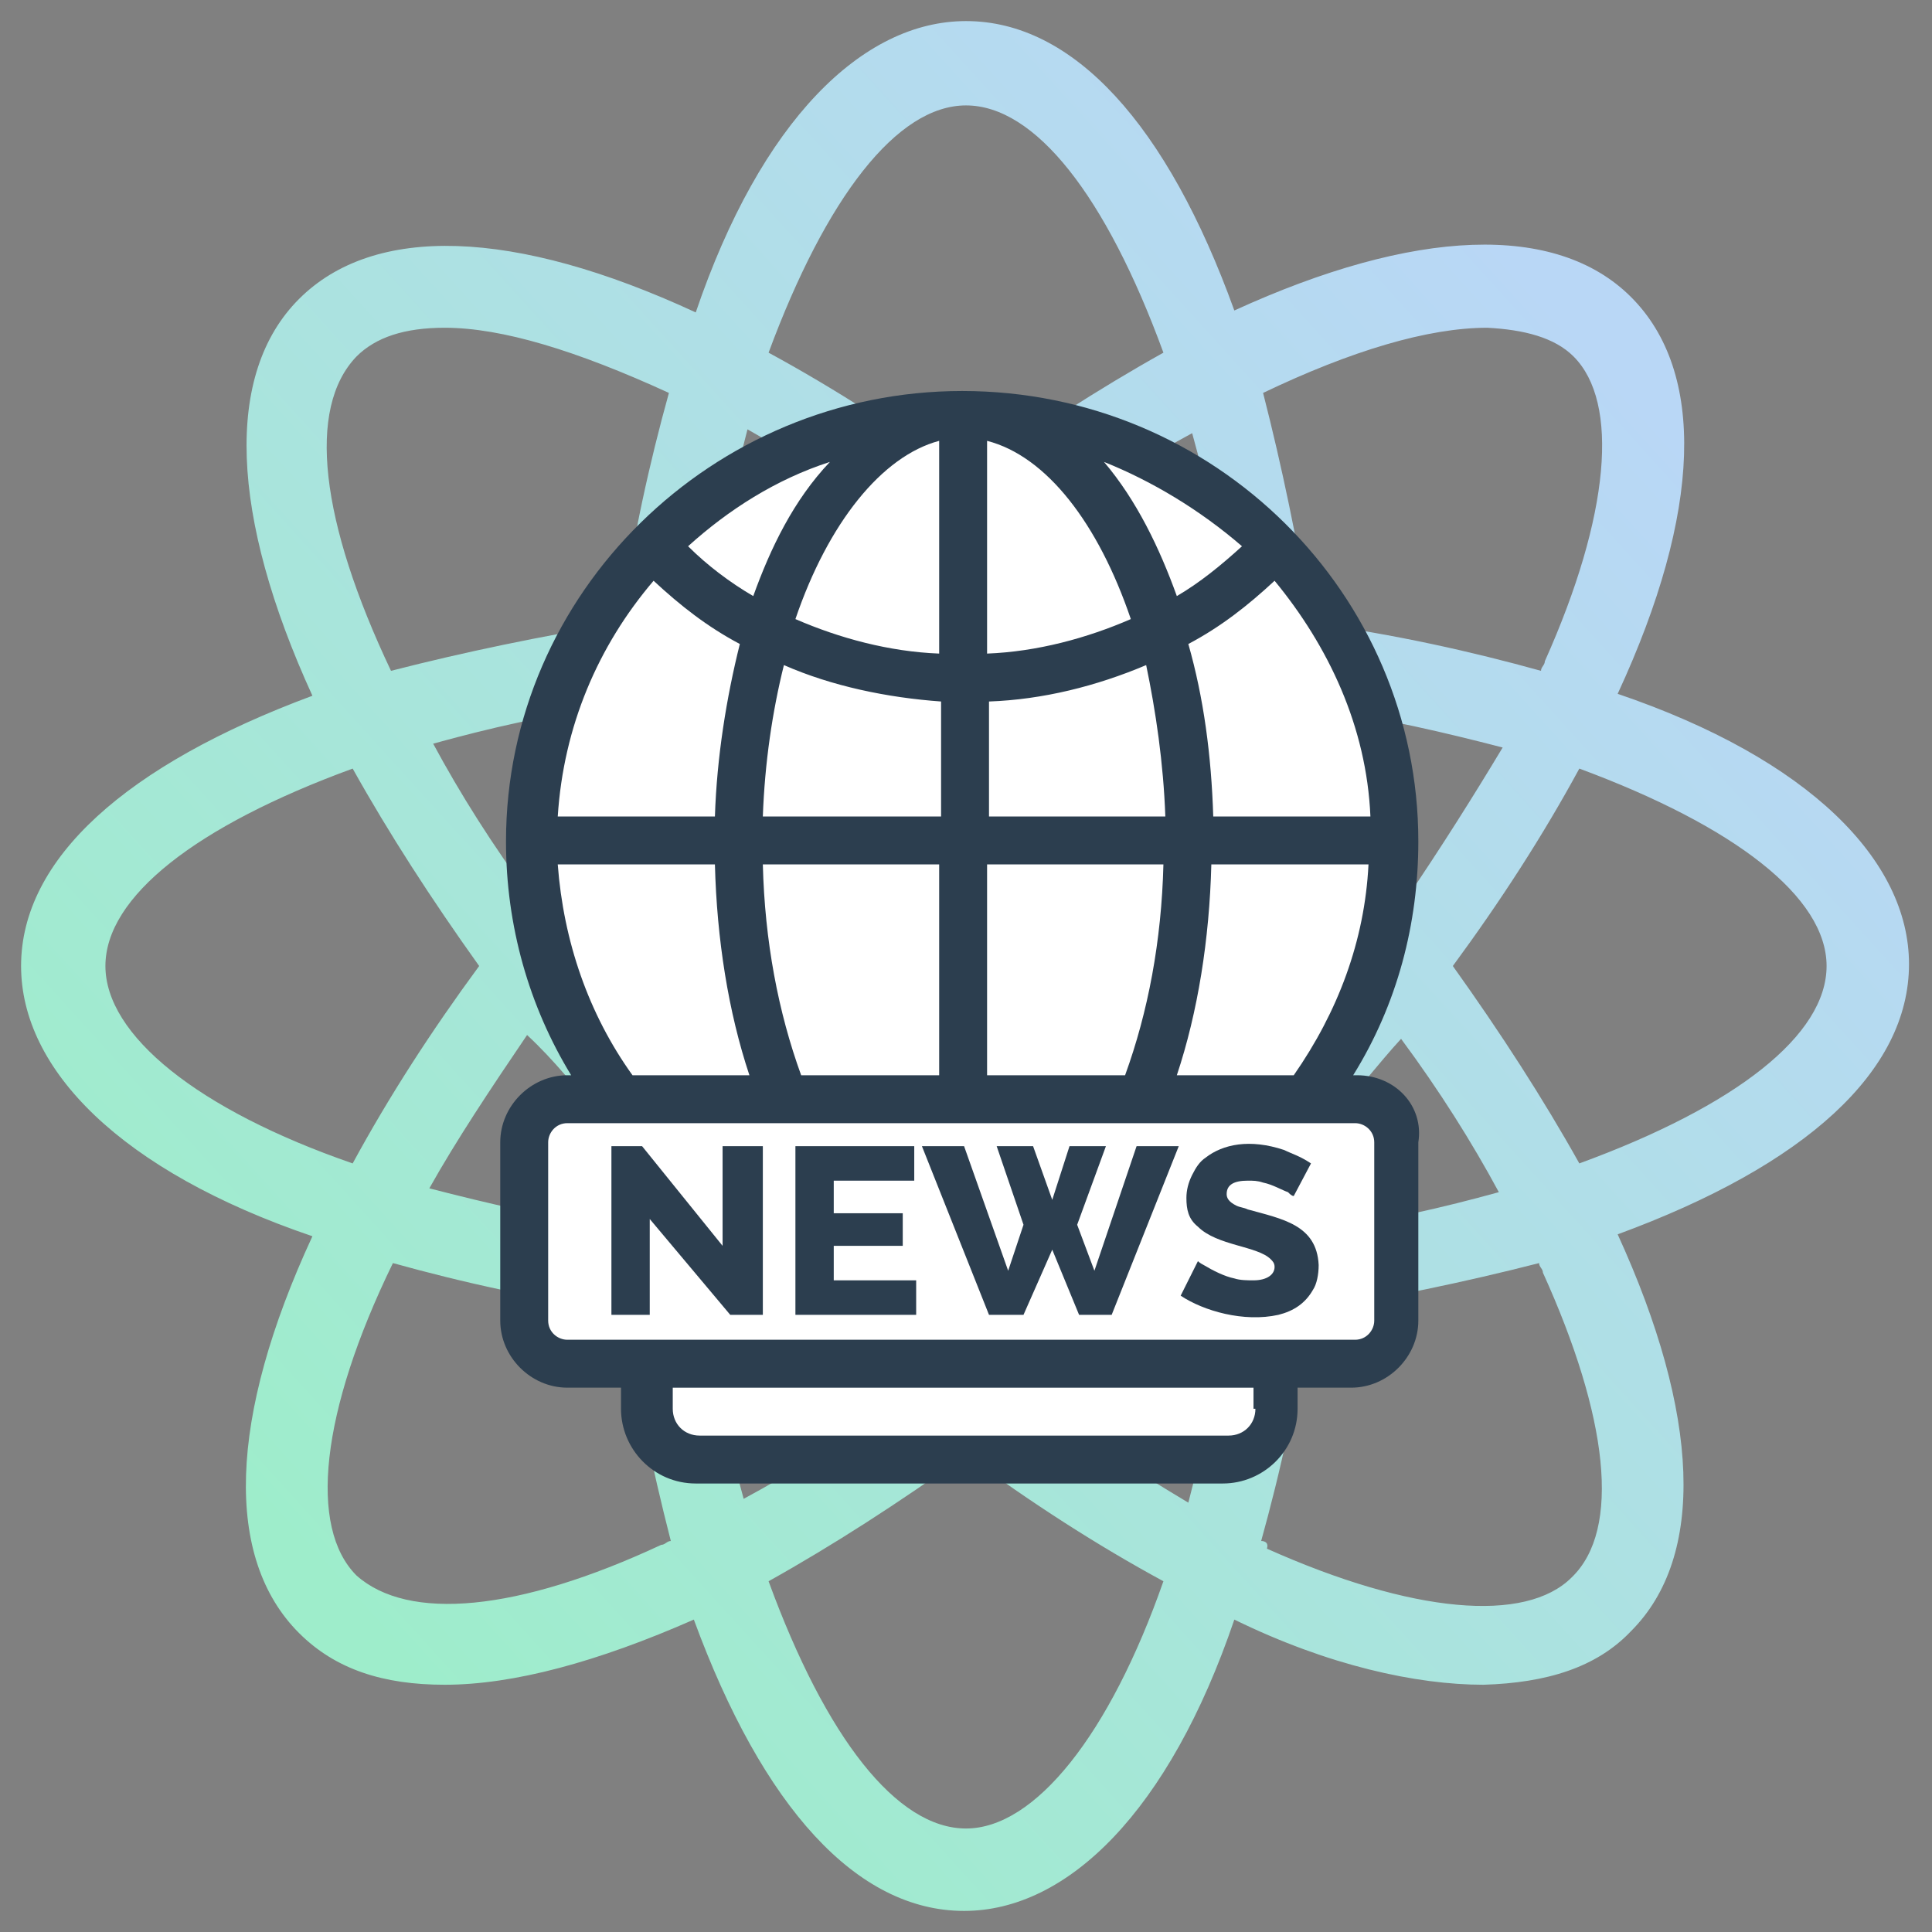
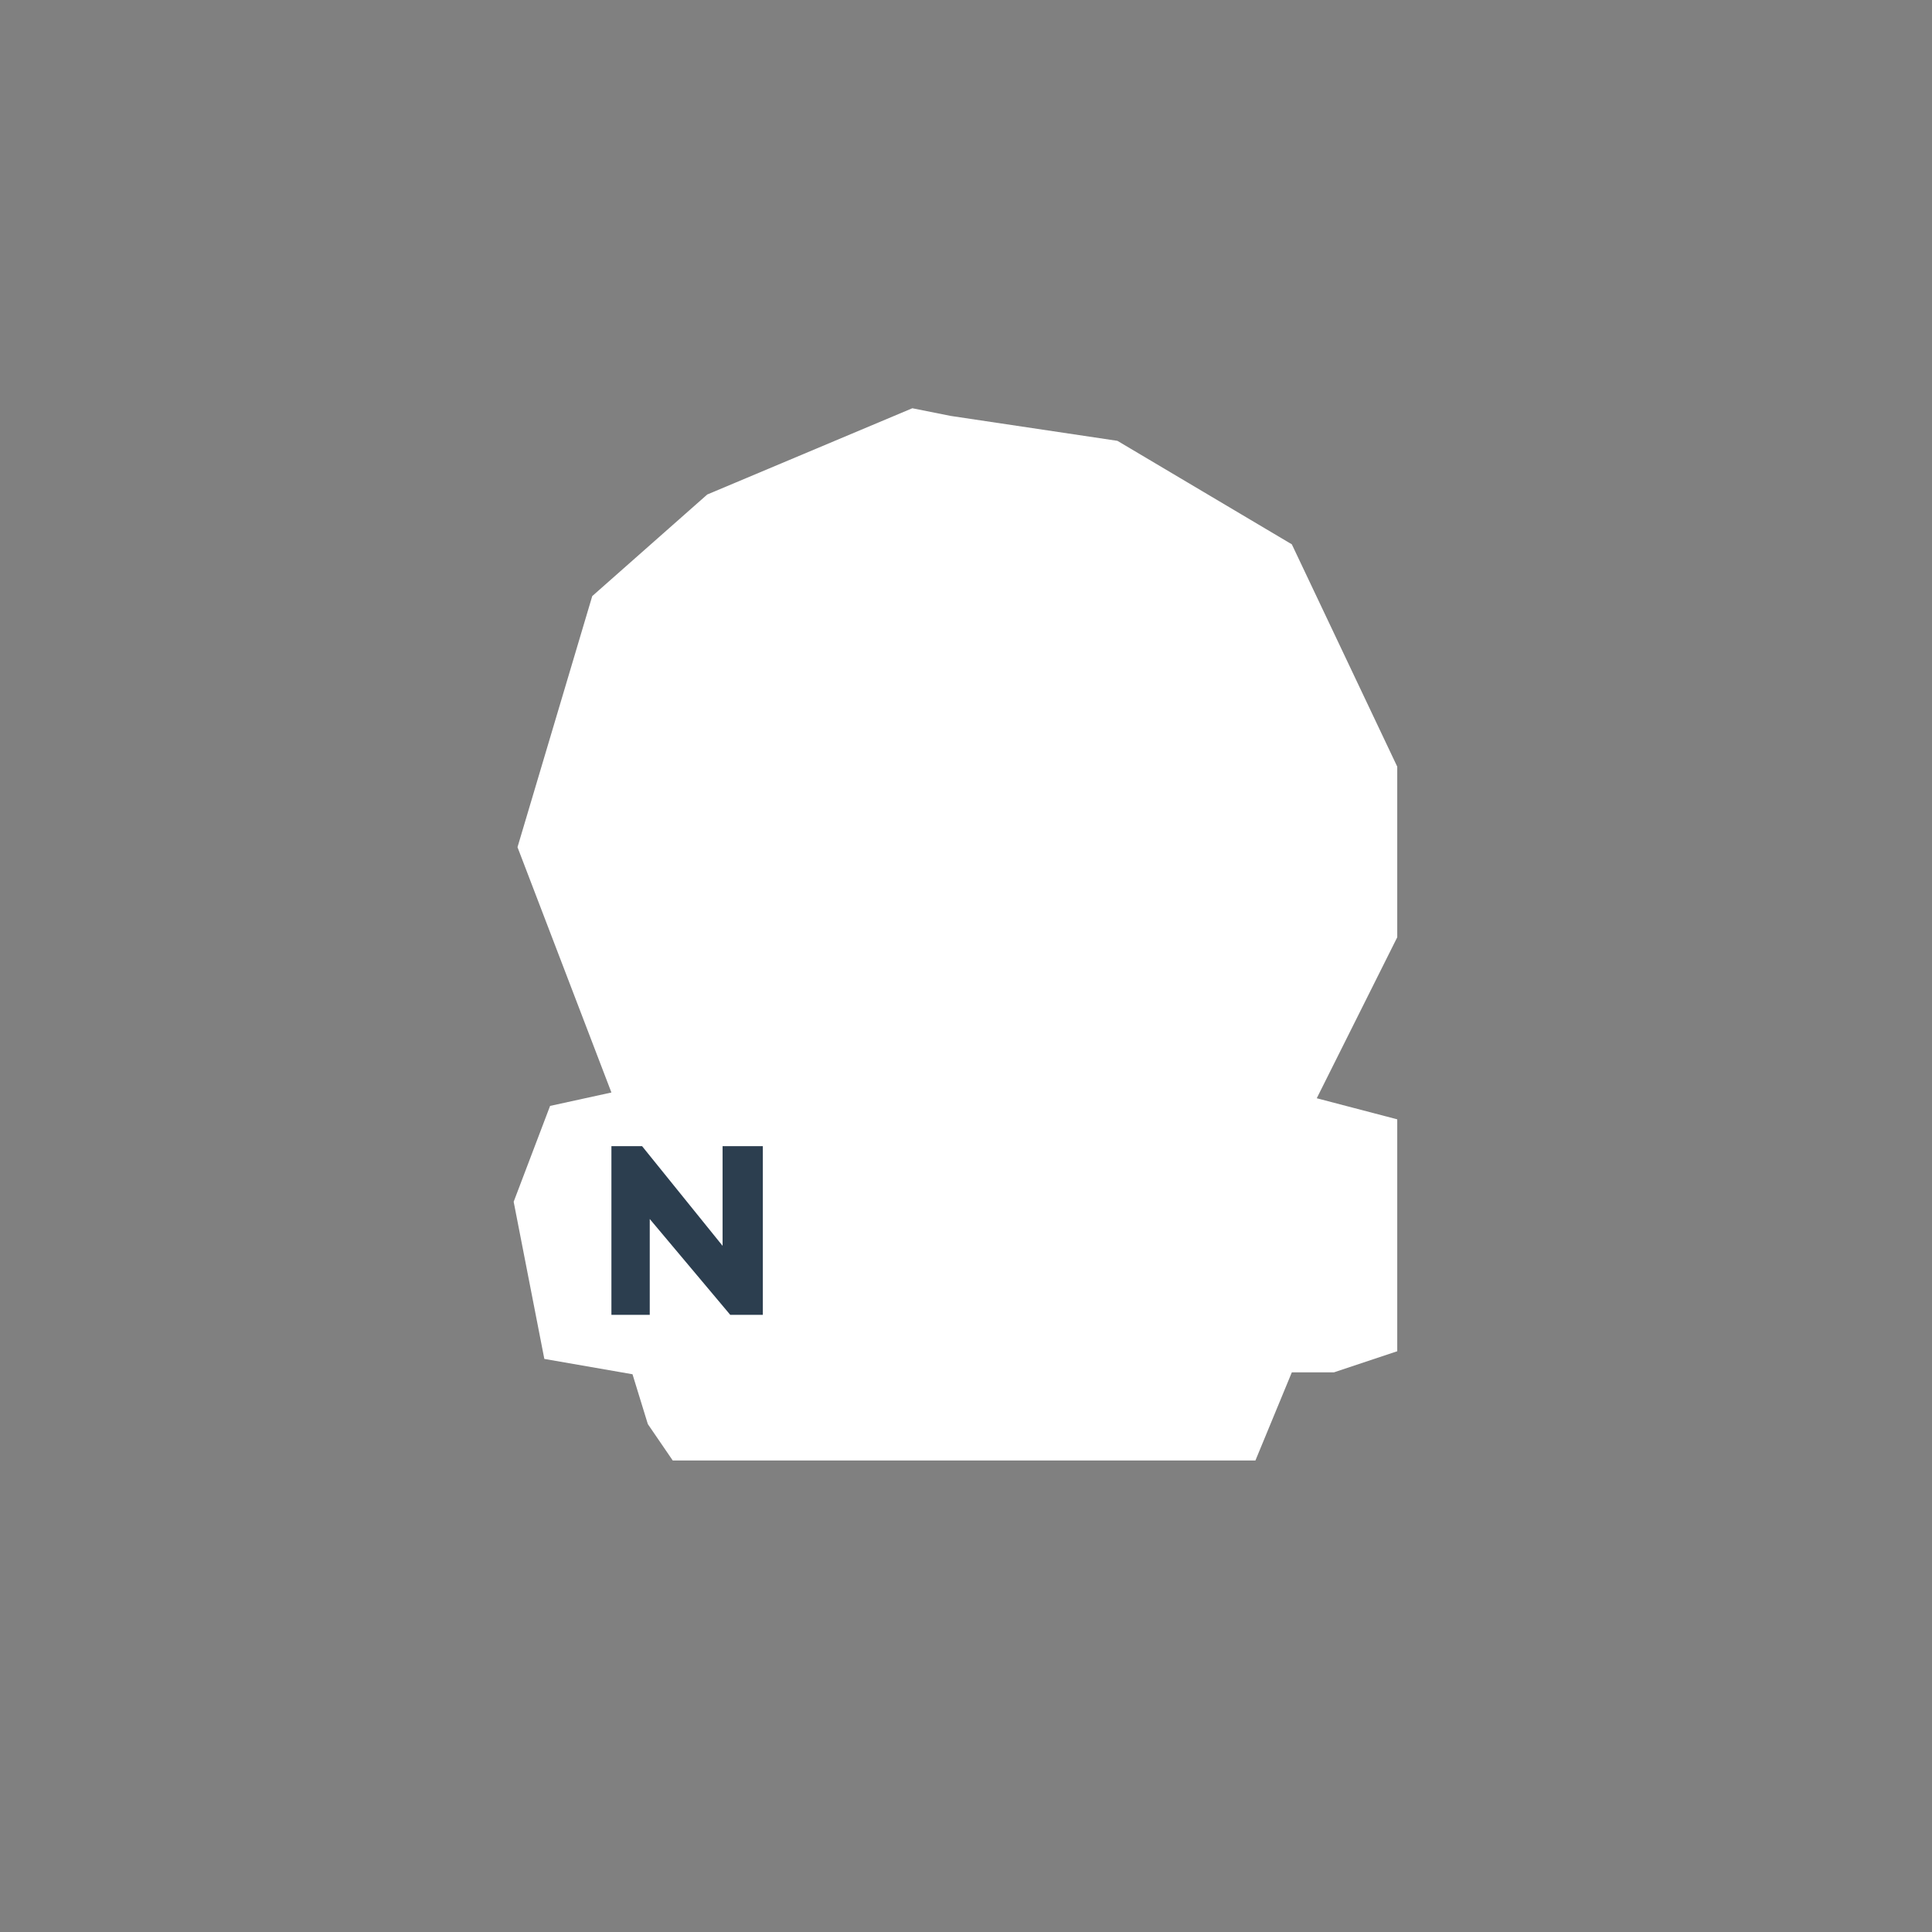
<svg xmlns="http://www.w3.org/2000/svg" version="1.1" id="Capa_1" x="0px" y="0px" viewBox="0 0 100.8 100.8" style="enable-background:new 0 0 100.8 100.8;" xml:space="preserve">
  <rect x="0" y="0" width="100.8" height="100.8" fill="#808080" stroke="none" />
  <style type="text/css">
	.st0{fill:url(#SVGID_1_);}
	.st1{fill:#FFFFFF;}
	.st2{fill:#2C3E4F;}
</style>
  <g id="_x32_98_x2C__web_x2C__atom_x2C__coding">
    <g>
      <linearGradient id="SVGID_1_" gradientUnits="userSpaceOnUse" x1="15.763" y1="20.258" x2="84.699" y2="82.811" gradientTransform="matrix(1 0 0 -1 0 102)">
        <stop offset="0" style="stop-color:#9EEDCB" />
        <stop offset="1" style="stop-color:#B9D7F6" />
      </linearGradient>
-       <path class="st0" d="M85.1,85.1c3.9-3.9,3.6-11.3-0.7-20.7c9.8-3.6,15.2-8.5,15.2-14.1c0-5.4-5.2-10.7-15.2-14.1    c4.4-9.5,4.6-16.8,0.7-20.7s-11.3-3.6-20.7,0.7C60.9,6.5,56,1.1,50.4,1.1c-5.4,0-10.7,5.2-14.1,15.2c-9.5-4.4-16.8-4.6-20.7-0.7    S12,26.9,16.3,36.3C6.6,39.9,1.1,44.8,1.1,50.4c0,5.4,5.2,10.7,15.2,14.1c-4.4,9.5-4.6,16.8-0.7,20.7c1.9,1.9,4.4,2.7,7.6,2.7    c3.6,0,8-1.2,13-3.4c3.6,9.8,8.5,15.2,14.1,15.2c5.4,0,10.7-5.2,14.1-15.2c4.9,2.4,9.5,3.4,13,3.4C80.7,87.8,83.3,87,85.1,85.1z     M95.3,50.4c0,3.6-4.7,7.3-12.9,10.3c-1.9-3.4-4.1-6.8-6.6-10.3c2.5-3.4,4.7-6.8,6.6-10.3C90.5,43.1,95.3,46.8,95.3,50.4z     M56.5,65.3c-3.9,0.2-8.1,0.2-12.4,0c-2.9-2.7-5.9-5.6-8.6-8.6c-0.2-3.9-0.2-8,0-12.4c2.5-2.9,5.4-5.8,8.6-8.6    c4.1-0.2,8.1-0.2,12.4,0c3,2.7,5.9,5.6,8.6,8.6c0.2,3.9,0.2,8.1,0,12.4C62.6,59.5,59.7,62.4,56.5,65.3z M69.5,49.4    c0.3,0.3,0.5,0.7,0.8,1c-0.3,0.3-0.5,0.7-0.8,1C69.5,50.6,69.5,50.2,69.5,49.4z M69.4,42.6c-0.2-1.9-0.3-3.7-0.5-5.6    c3.4,0.5,6.4,1.2,9.5,2c-1.5,2.5-3.2,5.2-5.1,8C71.9,45.5,70.6,44,69.4,42.6z M64.6,37.5c-0.5-0.5-0.8-0.8-1.4-1.4    c0.3,0,0.8,0.2,1.2,0.2C64.6,36.7,64.6,37,64.6,37.5z M58.4,31.4c-1.4-1.2-2.9-2.5-4.2-3.7c2.7-2,5.4-3.7,8-5.1    c0.8,2.9,1.5,5.9,2,9.5C62.1,31.6,60.2,31.6,58.4,31.4z M51.4,31.3c-0.8,0-1.2,0-2,0c0.3-0.3,0.7-0.5,1-0.8    C50.7,30.6,51.1,30.9,51.4,31.3z M42.6,31.4c-1.9,0.2-3.7,0.3-5.6,0.5c0.5-3.4,1.2-6.4,2-9.5c2.5,1.4,5.2,3.2,8,5.1    C45.5,28.9,44,30.1,42.6,31.4z M37.4,36c-0.5,0.5-0.8,0.8-1.4,1.4c0-0.3,0.2-0.8,0.2-1.2C36.5,36.2,37,36.2,37.4,36z M31.4,42.6    c-1.2,1.4-2.5,2.9-3.7,4.2c-2-2.7-3.7-5.4-5.1-8c2.9-0.8,5.9-1.5,9.5-2C31.6,38.7,31.4,40.7,31.4,42.6z M31.1,49.4    c0,0.8,0,1.2,0,2c-0.3-0.3-0.5-0.7-0.8-1C30.6,50.1,30.9,49.7,31.1,49.4z M31.4,58.4c0.2,1.9,0.3,3.7,0.5,5.6    c-3.4-0.5-6.4-1.2-9.5-2c1.4-2.5,3.2-5.2,5.1-8C28.9,55.3,30.1,56.8,31.4,58.4z M36,63.3c0.5,0.5,0.8,0.8,1.4,1.4    c-0.3,0-0.8-0.2-1.2-0.2C36.2,64.1,36,63.8,36,63.3z M42.6,69.4c1.4,1.4,2.9,2.5,4.2,3.7c-2.7,2-5.4,3.7-8,5.1    c-0.8-2.9-1.5-5.9-2-9.5C38.6,69.2,40.6,69.2,42.6,69.4z M49.4,69.5c0.8,0,1.2,0,2,0c-0.3,0.3-0.7,0.5-1,0.8    C50.1,70.2,49.7,69.9,49.4,69.5z M58.4,69.4c1.9-0.2,3.7-0.3,5.6-0.5c-0.5,3.4-1.2,6.4-2,9.5c-2.5-1.5-5.2-3.2-8-5.1    C55.3,71.9,56.7,70.7,58.4,69.4z M63.3,64.8c0.5-0.5,0.8-0.8,1.4-1.4c0,0.3-0.2,0.8-0.2,1.2C64.1,64.6,63.8,64.6,63.3,64.8z     M69.4,58.4c1.4-1.4,2.5-2.9,3.7-4.2c2,2.7,3.7,5.4,5.1,8c-2.9,0.8-5.9,1.5-9.5,2C69,62.1,69.2,60.2,69.4,58.4z M82.1,18.6    c2.4,2.4,1.9,8.3-1.5,15.9c0,0.2-0.2,0.3-0.2,0.5c-3.6-1-7.6-1.9-12-2.5c-0.7-4.2-1.5-8.1-2.5-12c4.6-2.2,8.6-3.4,11.7-3.4    C79.5,17.2,81.1,17.6,82.1,18.6z M50.4,5.5c3.6,0,7.3,4.7,10.3,12.9c-3.4,1.9-6.8,4.1-10.3,6.6c-3.4-2.5-6.8-4.7-10.3-6.6    C43.1,10.3,46.8,5.5,50.4,5.5z M18.6,18.6c1-1,2.5-1.5,4.6-1.5c3,0,6.9,1.2,11.7,3.4c-1,3.6-1.9,7.6-2.5,12    c-4.2,0.7-8.1,1.5-12,2.5C16.7,27.2,16,21.3,18.6,18.6z M5.5,50.4c0-3.6,4.7-7.3,12.9-10.3c1.9,3.4,4.1,6.8,6.6,10.3    c-2.5,3.4-4.7,6.8-6.6,10.3C10.3,57.9,5.5,54,5.5,50.4z M18.6,82.2c-2.5-2.5-1.9-8.5,1.9-16.3c3.6,1,7.6,1.9,12,2.5    c0.7,4.2,1.5,8.1,2.5,12c-0.2,0-0.3,0.2-0.5,0.2C27,84.1,21.3,84.6,18.6,82.2z M50.4,95.4c-3.6,0-7.3-4.7-10.3-12.9    c3.4-1.9,6.8-4.1,10.3-6.6c3.4,2.5,6.8,4.7,10.3,6.6C57.9,90.5,54,95.4,50.4,95.4z M65.8,80.4c1-3.6,1.9-7.6,2.5-12    c4.2-0.7,8.1-1.5,12-2.5c0,0.2,0.2,0.3,0.2,0.5c3.4,7.5,4.1,13.4,1.5,15.9c-2.4,2.4-8.3,1.9-15.9-1.5C66.2,80.5,66,80.4,65.8,80.4    z" />
    </g>
  </g>
  <g id="Layer_1_00000058573747445428758480000010577069586240983951_">
</g>
  <g>
    <polygon class="st1" points="49.6,21.7 58.3,23 67.4,28.4 72.9,40 72.9,48.9 68.7,57.3 72.9,58.4 72.9,70.5 69.6,71.6 67.4,71.6    65.5,76.2 35.1,76.2 33.8,74.3 33,71.7 28.4,70.9 26.8,62.7 28.7,57.7 31.9,57 27,44.2 30.9,31.1 36.9,25.8 47.6,21.3  " />
    <g>
      <g>
        <g id="_x32_61_x2C__World_Wide_x2C__Broadcasting_x2C__Live_x2C__News">
          <g>
            <polygon class="st2" points="37.7,65 33.5,59.8 31.9,59.8 31.9,68.6 33.9,68.6 33.9,63.6 38.1,68.6 39.8,68.6 39.8,59.8        37.7,59.8      " />
-             <polygon class="st2" points="43.5,65 47.1,65 47.1,63.3 43.5,63.3 43.5,61.6 47.7,61.6 47.7,59.8 41.5,59.8 41.5,68.6        47.8,68.6 47.8,66.8 43.5,66.8      " />
-             <polygon class="st2" points="59.3,59.8 57.1,66.3 56.2,63.9 57.7,59.8 55.8,59.8 54.9,62.6 53.9,59.8 52,59.8 53.4,63.9        52.6,66.3 50.3,59.8 48.1,59.8 51.6,68.6 53.4,68.6 54.9,65.2 56.3,68.6 58,68.6 61.5,59.8      " />
-             <path class="st2" d="M65.1,63.1c-0.2-0.1-0.4-0.1-0.6-0.2c-0.4-0.2-0.5-0.4-0.5-0.6c0-0.5,0.4-0.7,1.1-0.7c0.3,0,0.5,0,0.8,0.1       c0.5,0.1,1,0.4,1.3,0.5c0.1,0.1,0.2,0.2,0.3,0.2l0.9-1.7c-0.6-0.4-1-0.5-1.4-0.7c-1.8-0.6-3.2-0.3-4.1,0.4       c-0.3,0.2-0.5,0.5-0.7,0.9c-0.2,0.4-0.3,0.8-0.3,1.2c0,0.6,0.1,1.1,0.6,1.5c1,1,3.1,1,3.8,1.7c0.1,0.1,0.2,0.2,0.2,0.4       c0,0.4-0.4,0.7-1.1,0.7c-0.3,0-0.7,0-1-0.1c-0.5-0.1-1.1-0.4-1.6-0.7c-0.2-0.1-0.3-0.2-0.3-0.2l-0.9,1.8c1.2,0.8,3.3,1.4,5.1,1       c0.8-0.2,1.4-0.6,1.8-1.3c0.2-0.3,0.3-0.8,0.3-1.3C68.7,63.9,66.9,63.6,65.1,63.1z" />
-             <path class="st2" d="M70.8,56.1h-0.2c2.3-3.7,3.4-7.9,3.4-12.2c0-12.9-10.6-23.5-23.8-23.5c-13,0-23.8,10.5-23.8,23.5       c0,4.4,1.2,8.6,3.4,12.2h-0.2c-1.9,0-3.5,1.6-3.5,3.5v9.3c0,1.9,1.6,3.5,3.5,3.5h2.8v1.1c0,2.1,1.7,3.9,3.9,3.9h27.5       c2.1,0,3.9-1.7,3.9-3.9v-1.1h2.8c1.9,0,3.5-1.6,3.5-3.5v-9.3C74.3,57.7,72.8,56.1,70.8,56.1z M61.4,56.1       c1.1-3.3,1.7-7.1,1.8-11h8.2c-0.2,4-1.6,7.7-3.9,11H61.4z M51.5,56.1v-11h9.2c-0.1,4-0.8,7.7-2,11H51.5z M41.8,56.1       c-1.2-3.3-1.9-7-2-11H49v11H41.8z M29.1,42.6c0.3-4.7,2.1-8.9,5-12.3c1.4,1.3,2.8,2.4,4.5,3.3c-0.7,2.8-1.2,5.9-1.3,9H29.1z        M40.9,34.7c2.5,1.1,5.4,1.7,8.2,1.9v6h-9.3C39.9,39.8,40.3,37.1,40.9,34.7z M66.5,30.3c2.8,3.4,4.8,7.6,5,12.3h-8.2       c-0.1-3.2-0.5-6.2-1.3-9C63.7,32.7,65.1,31.6,66.5,30.3z M60.8,42.6h-9.2v-6c2.8-0.1,5.6-0.8,8.2-1.9       C60.3,37.1,60.7,39.8,60.8,42.6z M64.8,28.5c-1.1,1-2.2,1.9-3.4,2.6c-0.9-2.5-2.1-5-3.8-7C60.1,25.1,62.6,26.6,64.8,28.5z        M59,32.3c-2.3,1-4.9,1.7-7.5,1.8V23C54.6,23.8,57.3,27.3,59,32.3z M49,23v11.1c-2.6-0.1-5.2-0.8-7.5-1.8       C43.2,27.3,46,23.8,49,23z M39.3,31.1c-1.2-0.7-2.4-1.6-3.4-2.6c2.1-1.9,4.6-3.5,7.4-4.4C41.4,26.1,40.2,28.6,39.3,31.1z        M29.1,45.1h8.2c0.1,3.9,0.7,7.7,1.8,11H33C30.7,52.9,29.4,49.1,29.1,45.1z M65.5,73.5c0,0.8-0.6,1.4-1.4,1.4H36.5       c-0.8,0-1.4-0.6-1.4-1.4v-1.1h30.3V73.5z M71.7,68.9c0,0.5-0.4,1-1,1c-3.4,0-39.2,0-41.1,0c-0.5,0-1-0.4-1-1v-9.3       c0-0.5,0.4-1,1-1c1.5,0,38.8,0,41.1,0c0.5,0,1,0.4,1,1V68.9z" />
          </g>
        </g>
        <g id="Layer_1_00000061467993070193988190000017925645291996003499_">
			</g>
      </g>
    </g>
  </g>
</svg>